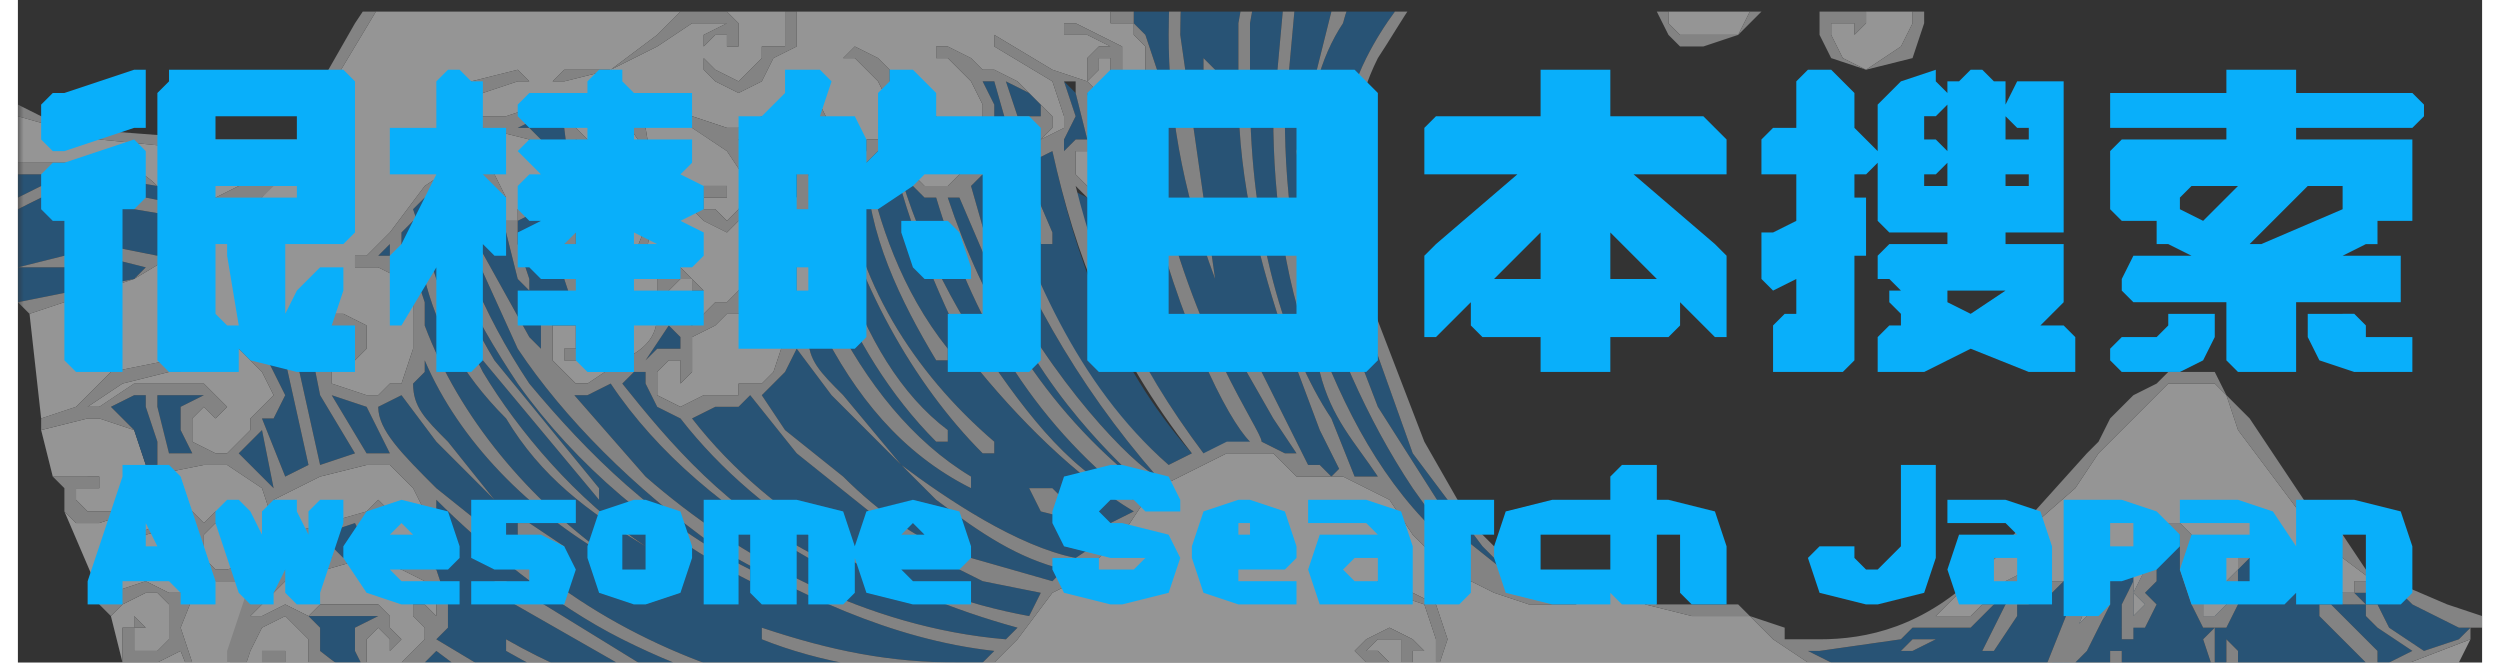
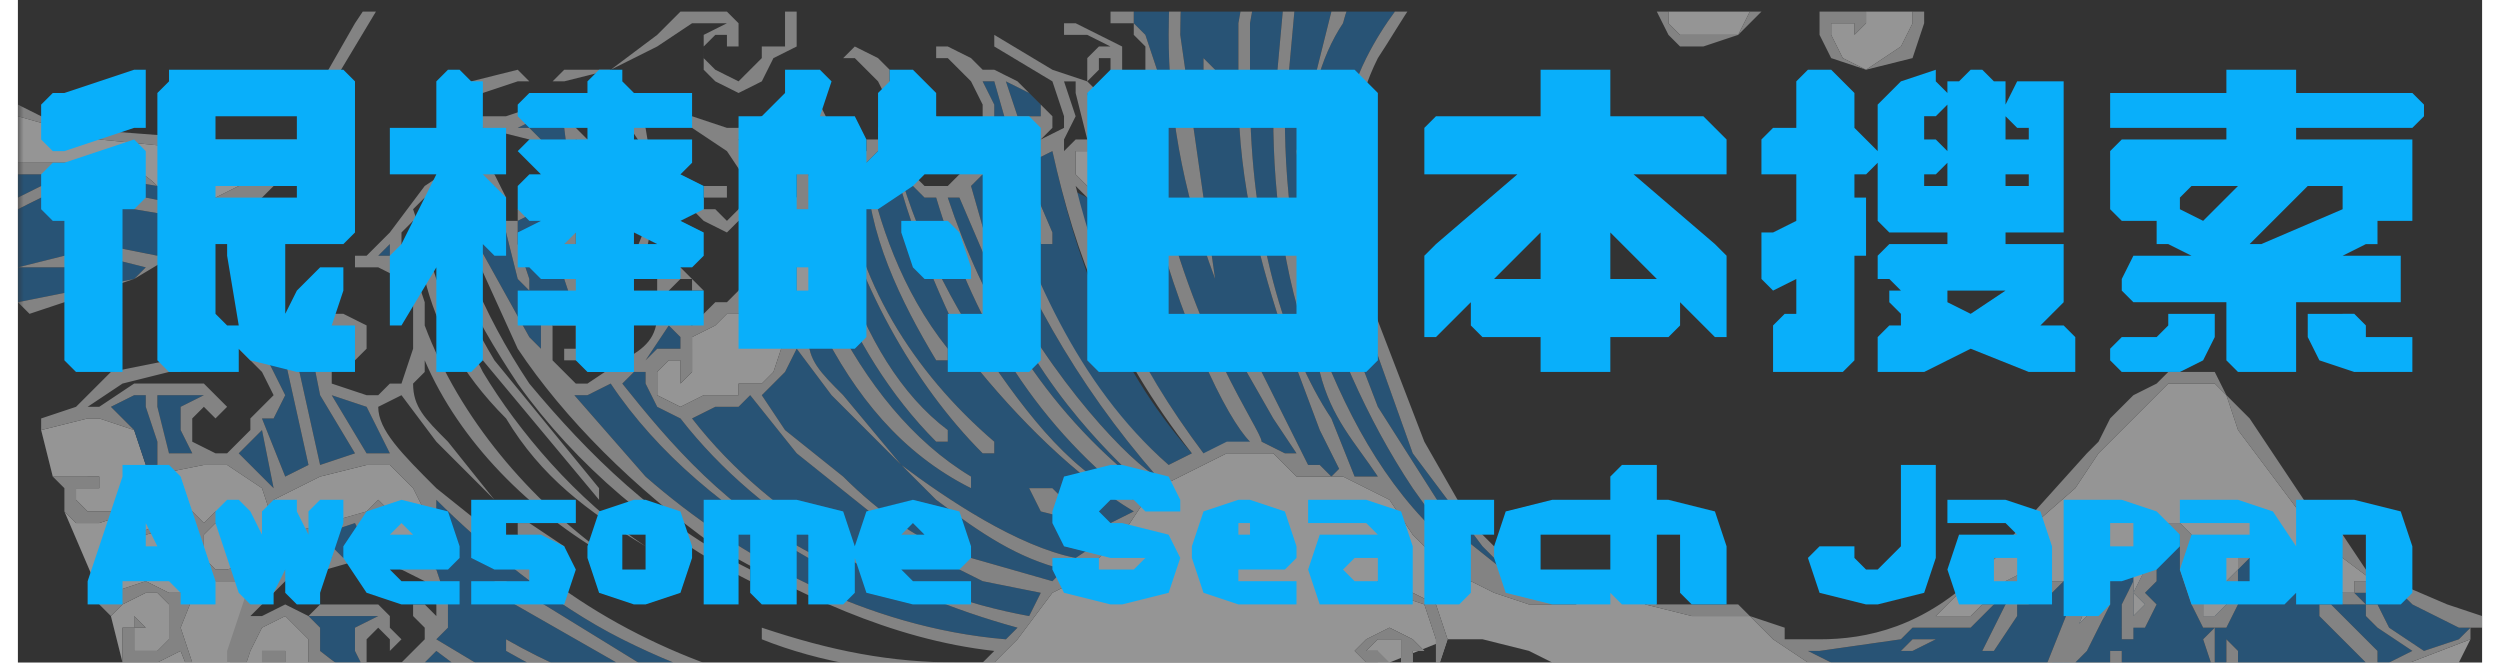
<svg xmlns="http://www.w3.org/2000/svg" width="283" viewBox="0 0 212 57" height="75" version="1">
  <rect x="0" y="0" width="212" height="57" fill="#333333" stroke="none" />
  <defs>
    <filter x="0%" y="0%" width="100%" height="100%" id="a">
      <feColorMatrix values="0 0 0 0 1 0 0 0 0 1 0 0 0 0 1 0 0 0 1 0" color-interpolation-filters="sRGB" />
    </filter>
    <clipPath id="b">
      <path d="M0 0h212v57H0zm0 0" />
    </clipPath>
    <mask id="c">
      <path fill-opacity=".48" d="M-21-6h255v68H-21z" filter="url(#a)" />
    </mask>
    <clipPath id="e">
      <path d="M173 45h39v12h-39zm0 0" />
    </clipPath>
    <clipPath id="f">
      <path d="M154 49h24v8h-24zm0 0" />
    </clipPath>
    <clipPath id="g">
      <path d="M175 49h5v8h-5zm0 0" />
    </clipPath>
    <clipPath id="h">
      <path d="M175 51h4v6h-4zm0 0" />
    </clipPath>
    <clipPath id="i">
      <path d="M165 32h39v25h-39zm0 0" />
    </clipPath>
    <clipPath id="j">
      <path d="M20 48h17v9H20zm0 0" />
    </clipPath>
    <clipPath id="k">
      <path d="M111 1h32v50h-32zm0 0" />
    </clipPath>
    <clipPath id="l">
      <path d="M25 43h46v14H25zm0 0" />
    </clipPath>
    <clipPath id="m">
-       <path d="M30 15h55v42H30zm0 0" />
-     </clipPath>
+       </clipPath>
    <clipPath id="n">
      <path d="M18 53h8v4h-8zm0 0" />
    </clipPath>
    <clipPath id="o">
      <path d="M14 48h6v9h-6zm0 0" />
    </clipPath>
    <clipPath id="p">
      <path d="M0 1h130v38H0zm0 0" />
    </clipPath>
    <clipPath id="q">
      <path d="M7 50h7v7H7zm0 0" />
    </clipPath>
    <clipPath id="r">
      <path d="M84 1h18v1H84zm0 0" />
    </clipPath>
    <clipPath id="s">
      <path d="M108 1h31v50h-31zm0 0" />
    </clipPath>
    <clipPath id="t">
      <path d="M138 1h36v5h-36zm0 0" />
    </clipPath>
    <clipPath id="u">
      <path d="M0 14h19v5H0zm0 0" />
    </clipPath>
    <clipPath id="v">
      <path d="M0 10h24v8H0zm0 0" />
    </clipPath>
    <clipPath id="w">
      <path d="M0 16h18v7H0zm0 0" />
    </clipPath>
    <clipPath id="x">
      <path d="M105 1h15v41h-15zm0 0" />
    </clipPath>
    <clipPath id="y">
      <path d="M96 1h25v40H96zm0 0" />
    </clipPath>
    <clipPath id="z">
      <path d="M181 55h30v2h-30zm0 0" />
    </clipPath>
    <clipPath id="A">
      <path d="M10 39h196v18H10zm0 0" />
    </clipPath>
    <clipPath id="B">
      <path d="M0 1h212v56H0zm0 0" />
    </clipPath>
    <clipPath id="d">
      <path d="M0 0h212v57H0z" />
    </clipPath>
  </defs>
  <g mask="url(#c)" clip-path="url(#b)">
    <g clip-path="url(#d)">
      <g clip-path="url(#e)">
        <path fill="#1c75bc" d="M203 56v1h-1l-4-4v-1h1l4 4zm-11 5l-2-3v-2-1l1 1v1l1 3v1zm-3-3l-1-3 1-1v4c1 0 0 0 0 0zm-8-2v2l-1 1v-1-2h1zm-1 4v2l-1-1v-1h1zm30-6l-4-2-1-1h-1v1l-2-1h-1l1 1h-2l-1-2h-2 1v1h-2l-1-1h-1v-1l-1-1h-1l-1 1v3l-1 2h-1-1l-1-2-1-3v-2-1h-1l-1 2v2l-1 1 1 1-1 2h-1v1h-1v-3l1-2v-1h-1-1l-1 1h1v2l-1 2-1 2-1 1v1h-1l-3 4h12c3-1 7 0 13-2l8-4-3-2-1-1v-1h1l1 2 3 2 3-1 1-1h-1" />
      </g>
      <g clip-path="url(#f)">
        <path fill="#1c75bc" d="M173 52h-1v1l-2 3h-1l1-2 1-2 1-1h1v1zm-5 7l-1 1-1 1-1-1h1l1-1h1zm-3-4l-2 1h-1l1-1h2c0-1 0 0 0 0zm-5 3h-2v-1h2v1zm18-8h-1-1l-1 1-1-1h-1l-1 1h-1l-1 1-2 2h-2-1-2l-1 1-7 1h-1l2 1 7 3 3 1 6 1 1-1 2-5 2-5h1v-1" />
      </g>
      <path fill="#1c75bc" d="M182 50v-1-1h-1-1v1h2l-1 5 1 1v-3-2M156 51" />
      <g clip-path="url(#g)">
        <path fill="#1c75bc" d="M179 50v2l-1 1-1 1-1 3v1l2-4 1-3v-1" />
      </g>
      <path fill="#1c75bc" d="M174 50l3-1h1v2l1-1-1-1h-1l-1 1h-1-1l-1-1-2 1v1l1-1h2" />
      <g clip-path="url(#h)">
        <path fill="#1c75bc" d="M178 52v-1l-1 2-2 4 1 1v-1l2-5" />
      </g>
      <path fill="#1c75bc" d="M201 51h-1l-1-1-1-1h-2l1 1h-1l-1-1h-1v-1l-1-1h-1-1v2l-1 1v2l-1 1h-1v-2l-1-2v-3l-1-1h-1-1v2l-1 1v1l-1 2 1 1-1 1v1h1v-3l1-4 1-2 2 3 1 5c1 1 2 1 2-1l1-3c1-1 1-2 2-1l2 2 2 1v-1-1l2 1 2 2v-1" />
      <g clip-path="url(#i)">
        <path fill="#fff" d="M176 58v-1l1-3 1-1 1-1v-2l1-1v-1h2v6-1l1-1-1-1 1-2v-1l1-1v-2h2l1 1v3l1 2v2h1l1-1v-2l1-1v-1-1h2l1 1v1h1l1 1h1l-1-1h2l1 1 1 1h1v-1h2l1 1-4-3-3-3-6-8-1-3-1-1h-3-1l-1 1-1 1-2 2-1 1-1 1-2 3-8 7-4 4h3l1-1h1l1-1v-1l2-1 1 1h2l1-1h1l1 1-1 1v1l-2 5v1" />
      </g>
      <path fill="#1c75bc" d="M78 12h1l-1-2V9v3M26 40l3-1-3-5-1-5v-1h-1v3l2 9M23 49l4-1-1-2c-2 0-3 1-4 3l-2 3 3-3M30 47l-1-2-3 1 2 2 2-1" />
      <g clip-path="url(#j)">
-         <path fill="#fff" d="M23 52l2 1 1-1h5l1 1v1l1 1-1 1v-1l-1-1-1 1v2l2 1 1-1 1-1 1-1v-1l-1-1v-1h1l1 1v-1l-1-2-2-1-3-1-7 2-3 3h1l2-1" />
-       </g>
+         </g>
      <g clip-path="url(#k)">
        <path fill="#1c75bc" d="M114 9l-1 4v1l-1-1 1-4 1-1v1zm25-23l-1-1h-4l-6 1-7 5c-3 4-6 7-7 11-2 3-3 7-3 11l1 9 5 13 7 11 5 4-3-3-6-8-5-14-1-4v-5c0-4 0-7 2-11 3-6 8-10 11-13l4-2 4-1 4 1 1-1 2 1c-2-2-5-3-7-3l-9 3c-2 2-7 6-9 11h-1V0c3-5 7-8 10-10 2-2 6-3 9-3 2 0 5 0 7 2v-2l-3-1" />
      </g>
      <path fill="#1c75bc" d="M26 29l1-1h1-2v1M32 39l-2-4-3-1 3 5h2M82 31c-3-6-6-13-7-19l-1 1-1 1c1 5 3 11 7 16v1h-1c-3-5-6-11-6-17h-1l-1 1c1 9 6 17 13 23v1h-1c-6-6-11-15-13-24h-1-1l3 8c2 6 5 11 9 14v1h-1c-4-4-7-9-9-14v3c3 6 7 11 12 14v1c-6-3-10-8-13-14v1h-1c0 2 1 3 3 5l5 6c4 3 10 7 15 8l3-2h-1l-1-1-4-1-1-2h2l1 1 3 2h1l2-1c-5-3-10-8-14-13M77 47l-10-8-4-5-1 1h-2l-2 1c7 9 18 15 29 17l1-2-5-1-6-3" />
      <path fill="#1c75bc" d="M70 34l-3-4-1 2-1 1-1 1 2 3 5 4c3 3 7 6 11 7l7 2 1-1c-4-1-7-3-11-6l-9-9M79 17h-1l-1-1-1-2v-1l1-1-1-4v2l-1 1c1 6 4 13 8 19s8 11 13 13c-9-7-14-16-17-26M57 36l-2-1-1-2v-1h-1l-1 1c4 5 9 11 17 15h-1c-7-4-13-9-17-15l-2 1h-2v-1l7 8c8 7 19 13 31 14l1-1c-11-3-22-9-29-18" />
      <g clip-path="url(#l)">
        <path fill="#1c75bc" d="M36 43v1l-1 2-1 1v1l2 1 1 3v2l-1 1 5 3-1 1-4-3-1 1-2 1-1 1-2-1-1-2v-2l2-1h-6l1 1v2c5 4 10 6 16 8 5 2 12 3 17 3h1l4-2-9-1v-1l9 1h1l1-1c-9 0-17-3-24-7v-1c7 4 16 7 24 7h2l-13-3-14-8v-1h1l13 8 14 3h1l1-1c-7 0-13-2-19-5s-12-8-16-12" />
      </g>
      <g clip-path="url(#m)">
        <path fill="#1c75bc" d="M47 48h-1l-3-2v-1h1l3 2v1zm-4-18l-5-11v-2-1-1h-1c0 5 3 12 7 18 5 6 11 12 19 16v1c-8-4-15-10-20-17-4-6-7-12-7-17 0 5 2 10 5 15l9 11v1L40 31c-2-4-5-9-5-14l-1 1 2 6 4 8c3 5 8 11 14 15 1 0 1 0 0 0-5-3-9-6-12-11-4-4-6-8-7-12l-1-5-1 1v3h1l1 3v2c3 8 9 15 16 20 0 1 0 1 0 0-7-4-13-10-16-17v1l-1 1c0 2 1 3 3 5l4 5-5-5-3-4-2 1c0 2 2 4 5 7l10 8c8 6 19 10 28 10h1l6-2c-6 0-12-1-17-3 0 0-1 0 0 0v-1c6 2 11 3 17 3h2l1-1c-9-1-17-5-24-9-7-5-13-11-17-17" />
      </g>
      <path fill="#1c75bc" d="M84 24l-3-7h-1c3 9 8 18 17 25-2-2-9-8-13-18M87 14l-1-1 3 7v1h-1L84 7h-1l1 2v5c2 9 7 19 15 26l2-1c-7-8-10-17-12-26l-2 1" />
      <path fill="#1c75bc" d="M86 10h2V9l-1-1-2-1 1 3M82 16l2 7c5 10 12 17 14 18-7-8-12-17-15-26l-1 1M21 37l-1 1-1 1 3 3-1-5M25 40l-2-9v-3l-2 2 1 2 1 2-1 2h-1l2 5 2-1" />
      <g clip-path="url(#n)">
        <path fill="#fff" d="M23 63l-1-2v-1-1l-1-1v-1-1h2v1h-1v1h2l1-1v-1-1l-1-1-1-1-2 1-1 2-1 3v2l1 2 3 3 3 2-1-1-2-4" />
      </g>
      <path fill="#1c75bc" d="M67 11h2v-1h-1-1v1" />
      <g clip-path="url(#o)">
        <path fill="#fff" d="M18 61v-2-1l2-8h-2-1l-1-1-2 5 2 6 3 4v-1l-1-2" />
      </g>
      <path fill="#fff" d="M30 44l1-1 1 1v1h-1v-1l-1 1v1l1 1h3l1-1v-2l-1-2-2-2h-2l-4 1-4 2 1 2v1l7-2" />
      <g clip-path="url(#p)">
-         <path fill="#fff" d="M111-37h1l2 2v1h-1l-2-2v-1zM8 32l5-1h1v1h-1l-4 1-3 2h1l3-2h6l1 1 1 1-1 1-1-1-1 1v2l2 1h1l2-2v-1l1-1 1-1-1-2-2-2h-4v-1h2l3 1 2-3h6l2 1v2l-1 1v-1-1h-1-1v4l3 1h1l1-1h1l1-3v-1-1-2l-1-2-2-1h-2v-1h-1 2l2-2 3-4 3-2 3 1 1 2-1 1v-1-1h-2v3h4v-1l1-1 1-1v-1-2l-1-1-4-1h-2-1l1-2 1-2 4-1 1 1h-1l-3 1-1 1-1 1h4l3-1 2 1 2 2c2 1 3 3 3 5l-1 3v2h-1v-1-1h-1-1v1l1 1v1h3l1-1 2-5-1-4-2-3-1-1h-1l1-1h1v1l2 2 1 6-1 5-2 1 1 2-1 4-2 2h-3v-1h1v-1-1h-1-1v3l2 2h1l3-2c2-1 3-2 3-4v-1-2l1-1h1l1 1 1 1h-1v-1h-1l-1 1v2l2 1 1-1 1-1h1l1-1 1-2v-2-2h-1l-1 1-2-1-1-1 1-1v-1h2v1h-1-1v1h1l1 1 1-1 1-2-2-3-3-2-1-1h1l3 1h1l2-1 4-1h1l1 2v1h-1l-1-1v3h3v-1h2v-1h1v-1l1-1V9l-1-2-1-1-1-1h-1l1-1 2 1 1 1v1h2l1 1 2 4v1l-1 1v-1h-1l-1 1v1l1 1h2l1-1 2-1v-3-2l-1-2-2-2h-1V4h1l2 1 1 1h1l2 1 2 2 1 1v1l-1 1h-1v-1-1 1h-1v1l1 1 1-1 2-1v-1l-1-3-5-3V3l5 3 3 1V5l1-1h1l-2-1h-1-1V2h1l2 1 2 1v3h-1V6 5h-1v1l-1 1 1 1 2 1 1-1 1-1V6 4l-1-1V2h-1-1V1 0l-3-2-3-1-3 1h-1v-1h3l1-2h4v1h-1v1h1v1l2-1v-2-1l-2-1-2-1-4 1c-2 2-4 2-6 2l-4-1c-2-2-3-3-3-5l1-3 2-1 2-1h2l1 2v1h-1-1v1l1 1h2l1-1 1-1h1l1-1v-2-1l-1-1h-1-1l-1-1v-1-1h-2l-1 1v1h-1v-1-1l1-1h4l2 1v1h-1v-1h-1v2h3v-1-1-2l-2-1-2-1c-3 0-6 2-9 6l-4 1-2 3 2 1 2 1v5l-1 1h-1l2 2v5l-2 1h-1l-1-1v4l-2 1-1 2-2 1-2-1-1-1V5 4 3l2-1h-3l-3 2-4 2-4 1h-1l1-1h4l4-3 2-2h4l1 1v2h-1V3h-1l-1 1v1l1 1 2 1 1-1 1-1V4h2V2 1l-2-2-3-1h-1l3-3 2-1 2 1 2 1v2h-1v-1h-1v2l1 1h1l1-1v-2-1l-1-2-4-1c-2 0-4 0-7 2l2-2c0-2 1-3 3-4l4-1h1l1 1v2l-1-1h-1v2h2l1-1v-1-2l-2-2h-2c-2 0-5 1-8 4 0 1 0 1 0 0-1 0-1 0 0 0 2-4 5-5 8-5l3-4 1-3 3-3c2-2 5-3 9-4v1l-7 2-4 5-1 1h3c2-4 6-6 9-6h6l2 1v1c1 0 0 0 0 0 0 1 0 0 0 0h-1-1v2h3l1-1h1l1-1v-1-1l-2-2-2-1h-1v-1h2l1-1h4l1 1h1v1h-1-1-1v1h1v1h2l1-1v-2-1l-2-2-2-1-3 1h-1l4-1h3l1 1 3 1v-1-1h1v-1h-4c-1 0 0 0 0 0l2-1h2l1 1 1 1-1 1v-1h-1v3h2l1-3-1-2-4-2-2 1h-1v-1l6-1 5 1v1l-5-1 2 1 1 2 6 3 2 5 1 1v1h-1v-1h-1-1v3l2 1 1-1h1v-1h1v-3l-1-3v-1h1l2 3 1 4v3h-1-1v1h-1l1 1h2l3-1v-3l-1-1-1-1v-1l1-1h1v-2-1h1v4h-1-1v1l1 1h1l1-1 1-2v-1l-2-5-1 2-2 1h-1l-1-1-1-1v-1l1-1h2l-1-1-1-2h1l1 1 1 2v1h-1-1l-1 1v1h3l1-2v-1l-2-5-7-2v-1h3l-1-1 1-1 1-1-1-1h-3l-3 1-1-1 4-1h3l1 1 1 2-1 1v-1h-1v1l2 1 1-1 1-1v-1l-2-3-4-1h-1l-1-1 4-1 3 1 3 1v1l1 1v1l-1-1-1 1v1l1 2h1l3-1 1-2v-1-2l-1-1-3-2-3-2-6-1-6 2-1 1-1 1-1-1h1l1-1v-1h-1l-4-1h-1l-7 2-4 2-2 1-4 3v-1h-1-4l-6 5-7 7-2 1-2 1-5 3c-2 0-3 2-5 3l-8 10-4 7v1h-1s0 1 0 0l-1 1h-1l-1 2-1 1-2 1-3 4-6 10-5 8-1 1-10 6-9 3 1 9 3-1 3-3" />
-       </g>
+         </g>
      <path fill="#fff" d="M4 43v-1 1M10 46l5-2 1 1 1-1 1 1h1v1l-1 1v-1l-1-1-1 1v2l1 1h1l3-1 1-1v-2l-1-3-3-2h-2l-5 1v2l-1 1-3 1H5l-1-1 3 7v-2l3-3" />
-       <path fill="#1c75bc" d="M90 13l1-1h1l-1-4-1-1 1 3-1 2v1" />
      <g clip-path="url(#q)">
        <path fill="#fff" d="M9 55v-1h1v-1l1 1h-1v2h2l1-1v-1-2l-1-1h-1l-2 1-1 1 1 4v-2" />
      </g>
      <path fill="#1c75bc" d="M93 12l1 1v0l-1-3V9h-1V8l1 4" />
      <path fill="#fff" d="M6 41h1v1H6 5v1l1 1h3l1-1v-1-1l1-1-1-3-3-1H6l-4 1 1 4h3" />
      <g clip-path="url(#r)">
        <path fill="#1c75bc" d="M101-21l-1-1v-1l-3 5-2 7-1 1v-1l2-8 6-8-1-1-4 4-3 7h-1l4-8 1-1h-2l-1-1v-1l-1 1 1 1v2l-1 1-1 1-1 1h-1l-1 6h-1v-1l1-5h-2v-1l-1 2v1l-1 1h1v4l-1 2h-1l-1 5h1l2-1 1-4h1l-1 3h3v-2h1v2l1 1 2 1v2l-1 3h-1l1 1 1 2V0c0-8 2-15 6-21" />
      </g>
      <path fill="#1c75bc" d="M51 29v-1l-2-4-1-1-1-2v-1l1-1-1-8-2-1-2 1h1l2 2v5l4 12 1-1M52 25v-1h-1l1 3v-2" />
      <path fill="#fff" d="M95 13v1l-2 1v-1-1h-2v2l1 1 2 1 2-1 1-2v-2-3l-2 1h-1 1v3M15 47v-2l-4 1-3 3v2l3-1 2 1h1l1-3v-1" />
      <g clip-path="url(#s)">
        <path fill="#1c75bc" d="M113-4l3-5h1l-3 6h-1v-1zm7 46c-4-6-7-13-9-20l-1-9 3-12 7-10c2-3 5-4 7-5 3-2 5-2 7-2h3l-1-1v-1h-2c-4 0-9 1-13 5h-1v-1c5-4 10-5 14-5h3l1-1 1 1v-2h-4-1l-2 1h-1l-1-1-8 5v-1c2-2 4-4 7-4v-1-1h1-1l-4 2-1 1-2 2h-2c-4 4-9 10-10 17l-1 11c0 7 1 15 4 22s7 13 13 17l1 1-2-1-5-7" />
      </g>
      <g clip-path="url(#t)">
        <path fill="#fff" d="M159-18l-1 1v1l-1 3-1 2h-1-1l-2 1-2-1-1-2 1-1 1-1h1l-1-5v-1 1l-1 2h-4v-2-1l1-1h1l-1-4-1 2-1 1v3l-1 2-1 2v3l-1 4h-1l-1-1-1 1-1 1 1 1 1 1 1 1h2l2-1v-1 1l1-1 1-2v-1h1v6l-2 3-1 2h-1V0h-1l-1 1v1l1 1h5l1-2 1-1 1-1 1-1v-4l1-1 1 2 1 2v1h-2v2h3l1-3-1-1v-1h1l1 1 1 1v5l-1 1V2h-2v1l1 2 2 1 3-2 1-2V0h1v-1-2l-3-6v-1h1l3 2 2 3 1 2v1h-1l-1 1 1 1h1l1-1 1-2-2-5-3-2h-1v-1h7l1 1v1h-1v2h2l1-2-1-2-1-1-3-1-3-1-3-1-2-2-1-2-1 1" />
      </g>
      <path fill="#1c75bc" d="M12 39v-1l-1-3v-1h-1l-2 1 2 2 1 3h1v-1" />
      <g clip-path="url(#u)">
        <path fill="#1c75bc" d="M6 16l5 1 5 1h3-2l-5-2-6-1H0v2l2-1h4" />
      </g>
      <path fill="#1c75bc" d="M11 23l-4-1-2 1H0v3l10-2 1-1" />
      <g clip-path="url(#v)">
        <path fill="#fff" d="M3 14h3c2 0 4 0 6 2l5 1 4-2 2-2h-6L7 12l-7-2v4h3" />
      </g>
      <g clip-path="url(#w)">
        <path fill="#1c75bc" d="M7 21l5 1 5-3h-1l-6-1-4-1H2l-2 1v5l4-1 3-1" />
      </g>
      <g clip-path="url(#x)">
        <path fill="#1c75bc" d="M108 10l1-11c2-7 6-13 10-17h-1v-2c-3 2-5 4-6 7-3 4-5 9-6 15v6c0 12 3 22 7 28l2 5h2c-2-3-4-5-5-9-3-7-4-15-4-22" />
      </g>
      <path fill="#1c75bc" d="M98 27l2 4v1l-1-1-2-4h1zm-2-10l-1 1 2 6v1l-1-1-2-6h-1l-1-1-2-1c3 8 6 15 12 23h2l2-1c-2-2-6-10-9-22l-1 1" />
      <g clip-path="url(#y)">
        <path fill="#1c75bc" d="M104-6l-1 6-1 1V0l1-6 1-1v1zm-1 16l-1-1V6 5l1 1v4zm6 19c-2-6-4-13-4-21V2c1-6 3-11 6-16l9-9v-1-2h-1v1l-1 2-1 1-2 1h-1c-3 2-5 5-7 9h-1l7-10-1-1v-1-1c-3 2-5 4-7 8-3 5-5 11-5 20l3 21c0 1 0 0 0 0-3-8-4-15-4-21 0-9 2-16 5-21s7-8 10-10l-1-2-3 2h-1v3l-2 1-1 1-1 2-3 1c-4 5-6 12-6 20v2l1 1 1 3v9c3 14 9 22 9 23l2 1h1l-2-3-4-7v-1h1l3 6 3 6h1l1 1 1-1v1l-2-4-3-8" />
      </g>
      <path fill="#1c75bc" d="M45 30v-2-2 1l1 1 1-1h1l-3-9-2 1v2l1 3v1l-1-1-1-4h-3l5 9 1 1M49 19h1l1-2-1-4-2-1 1 7M54 31l1-1h2v-1l-1-1-2 3M31 22h1v-1l-1 1M66 16l1 1v-4l-1-3-1 1h-1l1 4 1 1" />
      <g clip-path="url(#z)">
        <path fill="#fff" d="M198 60c-6 3-10 2-13 3h-4 1l9 1h7l2-1 2-1 3 1h2l4-8-13 5" />
      </g>
      <path fill="#fff" d="M58 30v2l-1 1v-1-1h-1l-1 1v2l2 1 2-1h3v-1h2l1-1 1-3h-1l-1-2 1-1 1-1v-1l-1-2v-1h1l1 1v3l-1 1-1 1 1 1h2l1-1v-3l-1-4-3-4-2-1 1 1-1 1 1 4v2l-1 2-1 2h-1l-1 1-2 1v1" />
      <path fill="#1c75bc" d="M14 37v-2l2-1h-4v1l1 4h2l-1-2" />
      <g clip-path="url(#A)">
-         <path fill="#fff" d="M103 66l1 2v1l-1 2-1 1-1-1v1l-2 1h-1l-1-1-1-2v-1l1-1h-3l2 4-1 2-1 3h-2-1l-1-1v-1l1-1h1v-1l-1-1-2-1h-1l-4 1h-6l-1-1h7l4-1h1l2 1 1 1 1 2v1h-2v1l1 1 1-1 2-2v-2l-2-3-2-2h-1 1l2 1 3-1h1l1 1h1l1 1-1 1c0 1 0 1 0 0h-1l1-1h-2v2l1 1h1l1-1h1v-1-1h1v2l1-1v-1-1l-1-1-1-2-5-2h-1l1-1 4 2 3 2zm91-1h-3l-10-1-8-1-7-1h-3l-3-2-6-3-3-2-2-2h-3-2l-4-1-1-1h-2l-3 1h-3-1l-3-1-2-1h-1l-4-4-2-3-2-1-2-1h-4l-2-2h-4l-6 3v1h-1l-2 3-4 4-2 1-3 4-3 3-1 1-7 2-6 1-4 3-4 3h-6-1l-3 1-2 1h-1l-3 1-2-1h-1l-4-2h-1l-4 1h-2-1-4l-5-2-5-6-2-5-2 1h-1-1l2 4-1-1 11 19h1l4-1 3 1c2 0 3 1 3 2l1 3v2l-2 1h-3l-1-1v-1l1-2h1v-1h-5l5 6 3 1 3 3 1 2 2 3 1-2v-1l-1-3-1-2-2-2h3l2-1 3-1 4-2 1 1 2 1v1l-1 1v-1h-1-1v2l1 1h2l1-1v-1h2v-1-1l-1-3-3-1 3 1 2 2v-1l-1-3-5-1h-3v-1h6l1-2 3-1 1 1h1l1 1v1h-1v-1h-1v2l2 1v-1l2-1v-1-2l-1-1-4-2-1 1-1-1h2l4 1 2 2v2l-1 2-1 1-1 1-2-1-1-2v-1-1l-2 1-1 1 1 2 2 3v1l1 1 1 3h-1v1l1 1 1-1v-1-3l-1-1v-1h1v2l1 3v4l-2 3h-2-1v-1h1v-1l-1-1h-1l-1 1-1 2v1l2 2h2v1h-1 1l2 1 3-1 2-2-1-2 1-2 2-1v-1l-1-5h1l1 5v2l1 1h-1-1v-1l-1 1-1 1 1 1 1 1 3-1 1-2v-3l-1-4-2-4-2-1 1-1 2 2 1 2h1l2 3 1 5-1 4h-1l-1-1v1l-1 1v1l1 1h2l2-1 1-2 1-1h1l1-4-1-1h-1v-2-1l1-1-1-3-1-2c-1 0-1 0 0 0l2 1 1 4v1h-1v3h1l2-1v-2-1-3l-2-3-1-2h-1v-1h2v1l2 3 1 5 4 1 4 3c2 2 3 5 3 8l-1 4-1-1v-1h-3l-1 1v2l1 2 2 1h3c0-1 0-1 0 0h3l1-1 1-3-1-1v-1l1-1 1 1h-1v1h2v-1l1-4v-2l-1 1-2 1-1-1h-1v-1-1l1-1h1v-1-2l-2-1 1-1 2 2v4h-1-1v1l1 1h1l1-1 1-1v-1-1l-1-3-2-2v-1l2 2 2 1 2 2 3 4 1 4-1 2v1h-1v-1h-1l-1 1v2h3l2-2 2-5-1-3-1-1-1-2h-1v-1h1v1h1l1 2 1 1 2 8-1 6v1h-1v-1h-1-1v3l1 1h1l2-1 2-2 2-7v-2h1v4l1-1 1-4v-5l-3-3-2-2v-1h3l5 1 4 4 1 4v0h-1v2h3v-1l1-2-2-4-2-2-3-2v-1l4 2 2 2 2 3 3 2h3l5 3 1 2h1v3l-3 3v-1h-1v1l1 1 3-1 1-1 1-1v-1l1 1-1 1h1v-1l1-1v-1h-1v-1h1l1 1h1l4 1c4 0 7 0 9 2l2 2 3-2c-3-3-7-4-11-4h-1l-6-1-4-3-3-3-4-2-5-3-5-7-2-8 1-4 2-3 2-1h-1l-4-1c-2 0-5 1-7 3l-4 2 2 1 4 3 1 2v1l-1 2-2 1v1l-3 1h-1l-2-2v-1-2l1-1h-4l1 1v4l-1 3-2 1-1-1-1-1 1-2h1l-1-2-2-1h-1l1 1v4l-1 1-2 1-1-1h-1v-1-1l1-1v-1l-1-1-4-1-1-1h1l4 1 2 2v2h-1l-1 1h1v1h1l1-1 1-1v-1l-1-3-1-1v-1l5 2 1 2 1 1-1 1h-1v1l1 1 1-1 1-2v-1l-1-3-2-2h-2v-1l3 1 1 1 3-1h2l1 1 1 1 1 1-1 1v-1l-1-1h-1v3l1 1h1l2-1 1-1v-1-1 1h1l-1 1h2v-2-1l-1-2-2-2-6-2h-2v-1h2c2 0 4 0 6-2l8-3 4 1 2 2 1 2v1h-1v-1h-1l-1 1v1h1l1 1 2-1 1-1 1-1 1-1-1-1v-1-1-1l-2-1v1h-3v-2l-1-1h-4l-2 1v-1l2-1h4l2 1v1h-1l1 1h1l1-1v-1l-2-1-4-1h-2l-5 2-2 1-2 1h-1l-2-1-1-1 1-1 1-1h-1v-1l-3-1-1 1v2l-2 1h-1-1l-1-1v-1h-1-1v-1h2l1 1v1h3v-1-1l-1-1h6l1 1 1 2h-1-1v1l1 1h2l1-2v-1-2l-2-1-1-1 1-1 2-1 2 1 1 1h-1v1l1 1 1-1v-2l-1-3-3-1h-2l1-1h1l4 2 1 3-1 3h-3v-1-1-1h-2l-1 1h1l1 1 1 3v2h-1l2-1 5-2h3l4 1 2 1 1 2 1 1 1 2h3l1 1h1l2 2 3 3 3 4 3 2h1l6 2 6 1 4 2 2 3 1 1v1h-1v1h1l1-1-1-3-2-2 1-1 2 3 1 1 1 1 1 2 6 3 1 1 1-1-4-2-5-5-8-5-6-1-5-1-5-3-2-2-1-4v-2l1-1 3-1 1 1h3v1l3 1 3 3 2 2 3 2 1 1 1 1v-1l-2-3-1-1v-1-1l1-1h3v1l2 1v1l1 1 3 1 1 1v1l2 3 1 2 2 1 1 1h2l1 1h1l4 1-1-1-5-2-3-4v-2-2l2-1h3l1 1 2 1 5 4h1l9-13h-6l-6-1" />
+         <path fill="#fff" d="M103 66l1 2v1l-1 2-1 1-1-1v1l-2 1h-1l-1-1-1-2v-1l1-1h-3l2 4-1 2-1 3h-2-1l-1-1v-1l1-1h1v-1l-1-1-2-1h-1l-4 1h-6l-1-1h7l4-1h1l2 1 1 1 1 2v1h-2v1l1 1 1-1 2-2v-2l-2-3-2-2h-1 1l2 1 3-1h1l1 1h1l1 1-1 1c0 1 0 1 0 0h-1l1-1h-2v2l1 1h1l1-1h1v-1-1h1v2l1-1v-1-1l-1-1-1-2-5-2h-1l1-1 4 2 3 2zm91-1h-3l-10-1-8-1-7-1h-3l-3-2-6-3-3-2-2-2h-3-2l-4-1-1-1h-2l-3 1h-3-1l-3-1-2-1h-1l-4-4-2-3-2-1-2-1h-4l-2-2h-4l-6 3v1h-1l-2 3-4 4-2 1-3 4-3 3-1 1-7 2-6 1-4 3-4 3h-6-1l-3 1-2 1h-1l-3 1-2-1h-1l-4-2h-1l-4 1h-2-1-4l-5-2-5-6-2-5-2 1h-1-1l2 4-1-1 11 19h1l4-1 3 1c2 0 3 1 3 2l1 3v2l-2 1h-3l-1-1v-1l1-2h1v-1h-5l5 6 3 1 3 3 1 2 2 3 1-2v-1l-1-3-1-2-2-2h3l2-1 3-1 4-2 1 1 2 1v1l-1 1v-1h-1-1v2l1 1h2l1-1v-1h2v-1-1l-1-3-3-1 3 1 2 2v-1l-1-3-5-1h-3v-1h6l1-2 3-1 1 1h1l1 1v1h-1v-1h-1v2l2 1v-1l2-1v-1-2l-1-1-4-2-1 1-1-1h2l4 1 2 2v2l-1 2-1 1-1 1-2-1-1-2v-1-1l-2 1-1 1 1 2 2 3v1l1 1 1 3h-1v1l1 1 1-1v-1-3l-1-1v-1h1v2l1 3v4l-2 3h-2-1v-1h1v-1l-1-1h-1l-1 1-1 2v1l2 2h2v1h-1 1l2 1 3-1 2-2-1-2 1-2 2-1v-1l-1-5h1l1 5v2l1 1h-1-1v-1l-1 1-1 1 1 1 1 1 3-1 1-2v-3l-1-4-2-4-2-1 1-1 2 2 1 2h1l2 3 1 5-1 4h-1l-1-1v1l-1 1v1l1 1h2l2-1 1-2 1-1h1l1-4-1-1h-1v-2-1l1-1-1-3-1-2c-1 0-1 0 0 0l2 1 1 4v1h-1v3h1l2-1v-2-1-3l-2-3-1-2h-1v-1h2v1l2 3 1 5 4 1 4 3c2 2 3 5 3 8l-1 4-1-1v-1h-3l-1 1v2l1 2 2 1h3c0-1 0-1 0 0h3l1-1 1-3-1-1v-1l1-1 1 1h-1v1h2v-1l1-4v-2l-1 1-2 1-1-1h-1v-1-1l1-1h1v-1-2l-2-1 1-1 2 2v4h-1-1v1l1 1h1l1-1 1-1v-1-1l-1-3-2-2v-1l2 2 2 1 2 2 3 4 1 4-1 2v1h-1v-1h-1l-1 1v2h3l2-2 2-5-1-3-1-1-1-2h-1v-1h1v1h1l1 2 1 1 2 8-1 6v1h-1v-1h-1-1v3l1 1h1l2-1 2-2 2-7v-2h1v4l1-1 1-4v-5l-3-3-2-2v-1h3l5 1 4 4 1 4v0h-1v2h3v-1l1-2-2-4-2-2-3-2v-1l4 2 2 2 2 3 3 2h3l5 3 1 2h1v3l-3 3v-1h-1v1l1 1 3-1 1-1 1-1v-1l1 1-1 1h1v-1l1-1v-1h-1v-1h1l1 1h1l4 1c4 0 7 0 9 2l2 2 3-2c-3-3-7-4-11-4h-1l-6-1-4-3-3-3-4-2-5-3-5-7-2-8 1-4 2-3 2-1h-1l-4-1c-2 0-5 1-7 3l-4 2 2 1 4 3 1 2v1l-1 2-2 1v1l-3 1h-1l-2-2v-1-2l1-1h-4l1 1v4l-1 3-2 1-1-1-1-1 1-2h1l-1-2-2-1h-1l1 1v4l-1 1-2 1-1-1h-1v-1-1l1-1v-1l-1-1-4-1-1-1h1l4 1 2 2v2h-1l-1 1h1v1h1l1-1 1-1v-1l-1-3-1-1v-1l5 2 1 2 1 1-1 1h-1v1l1 1 1-1 1-2v-1l-1-3-2-2h-2v-1l3 1 1 1 3-1h2l1 1 1 1 1 1-1 1v-1l-1-1h-1v3l1 1h1l2-1 1-1v-1-1 1h1l-1 1h2v-2-1l-1-2-2-2-6-2h-2v-1h2c2 0 4 0 6-2l8-3 4 1 2 2 1 2v1h-1v-1h-1l-1 1v1h1l1 1 2-1 1-1 1-1 1-1-1-1v-1-1-1l-2-1v1h-3v-2l-1-1h-4l-2 1v-1l2-1h4l2 1v1h-1l1 1h1l1-1v-1l-2-1-4-1h-2l-5 2-2 1-2 1h-1l-2-1-1-1 1-1 1-1h-1v-1l-3-1-1 1v2l-2 1h-1-1l-1-1v-1h-1-1v-1h2l1 1v1h3v-1-1l-1-1h6l1 1 1 2h-1-1v1l1 1h2l1-2v-1-2l-2-1-1-1 1-1 2-1 2 1 1 1h-1v1l1 1 1-1v-2l-1-3-3-1h-2l1-1h1l4 2 1 3-1 3h-3v-1-1-1h-2l-1 1h1v2h-1l2-1 5-2h3l4 1 2 1 1 2 1 1 1 2h3l1 1h1l2 2 3 3 3 4 3 2h1l6 2 6 1 4 2 2 3 1 1v1h-1v1h1l1-1-1-3-2-2 1-1 2 3 1 1 1 1 1 2 6 3 1 1 1-1-4-2-5-5-8-5-6-1-5-1-5-3-2-2-1-4v-2l1-1 3-1 1 1h3v1l3 1 3 3 2 2 3 2 1 1 1 1v-1l-2-3-1-1v-1-1l1-1h3v1l2 1v1l1 1 3 1 1 1v1l2 3 1 2 2 1 1 1h2l1 1h1l4 1-1-1-5-2-3-4v-2-2l2-1h3l1 1 2 1 5 4h1l9-13h-6l-6-1" />
      </g>
      <path fill="#1c75bc" d="M63 12h-1l1 2 1 1-1-3" />
      <g clip-path="url(#B)">
        <path fill="#d9d9d9" d="M165 55h-2l-1 1h1l2-1s0-1 0 0zm-6 2h-1v1h2v-1h-1zm14-6h-1l-1 1-1 2-1 2h1l2-3v-1h1v-1zm-7 10l1-1 1-1h-1l-1 1h-1l1 1zm11-7l-1 3v1h1v-1l1-1 1-2 1-2v-2h-1v2l-1 1-1 1zm13 4l2 3v-1l-1-3v-1l-1-1v3zm-1-3v-1l-1 1 1 3s1 0 0 0v-2-1zm13 2h1v-1l-4-4h-1v1l4 4zm-1-6h-1l-1-1-1-1h-2l1 1h-1l-1-1h-1v-1l-1-1h-1-1v2l-1 1v2l-1 1h-1v-2l-1-2v-3l-1-1h-1-1v2l-1 1v1l-1 2 1 1-1 1v1h1l1-2-1-1 1-1v-2l1-2h1v3l1 3 1 2h2l1-2v-2-1l1-1h1l1 1v1h1l1 1h2v-1h-1 2l1 2h2l-1-1zm-20 7v-2h-1v3l1-1zm-1 4v-1-1h-1v1l1 1zm-2-11l1-1-1-1h-1l-1 1h-1-1l-1-1-2 1v1h1l1-1h1l1 1 1-1h2v1zm4 4v-3-2-1-1h-1-1v1h2v1l-1 2v3h1zm-53-5l-5-4-7-11-5-13-1-9c0-4 1-8 3-11 1-4 4-7 7-11l7-5 6-1h4l1 1 3 1v2c-2-2-5-2-7-2-3 0-7 1-9 3-3 2-7 5-10 10v1h1c2-5 7-9 9-11l9-3c2 0 5 1 7 3l-2-1-1 1-4-1-4 1-4 2c-3 3-8 7-11 13-2 4-2 7-2 11v5l1 4 5 14 6 8 3 3zm-3-1c-6-4-10-10-13-17s-4-15-4-22l1-11c1-7 6-13 10-17h2l2-2 1-1 4-2h1-1v2c-3 0-5 2-7 4v1l8-5 1 1h1l2-1h5v2l-1-1-1 1h-3c-4 0-9 1-14 5v1h1c4-4 9-5 13-5h2v1l1 1h-3c-2 0-4 0-7 2-2 1-5 2-7 5l-7 10-3 12 1 9c2 7 5 14 9 20l5 7 2 1-1-1zm-10-8h-1l-2-5c-4-6-7-16-7-28V2c1-6 3-11 6-15 1-3 3-5 6-7v2h1c-4 4-8 10-10 17l-1 11c0 7 1 15 4 22 1 4 3 6 5 9h-1zm-2-1l-1 1-1-1h-1l-3-6-3-6h-1v1l4 7 2 3h-1l-2-1c0-1-6-9-9-23v-3-4-1-1l-1-3-1-1V0c0-8 2-15 6-20l3-1 1-2 1-1 2-1v-1-1-1h1l3-2 1 2c-3 2-7 5-10 10S99-6 99 3c0 6 1 13 4 21 0 0 0 1 0 0l-3-21c0-9 2-15 5-20 2-4 4-6 7-8v2l1 1-7 10h1c2-4 4-7 7-9h1l2-1 1-1 1-2v-1h1v3l-9 9c-3 5-5 10-6 16v6c0 8 2 15 4 21l3 8 2 4v-1zm-8-2h-2l-2 1c-6-8-9-15-11-23l1 1 2 1 2 6 1 1v-1l-2-7h2v-1c3 12 7 20 9 22zm-7 2c-8-7-12-17-15-26v-3-2l-1-2h1l4 14h1v-1l-3-7 1 1 2-1c2 9 5 17 12 26l-2 1zm-1 1c-2-1-9-8-14-18l-2-7 1-1c3 9 8 18 15 26zm-1 1c-9-7-14-16-17-25h1l3 7c4 10 11 16 13 18zm-1 1c-5-2-9-7-13-13s-7-13-8-19l1-1V9 8l1 4-1 1v1l1 2 1 1h1c3 10 8 19 17 26zm-2 2h-1l-3-2-1-1h-2l1 2 4 1 1 1h1l-3 2c-5-1-11-5-15-8l-5-6c-2-2-3-3-3-5h1v-1c3 6 7 11 13 14v-1c-5-3-9-8-12-14v-3c2 5 5 10 9 14h1v-1c-4-3-7-8-9-14l-3-8h2c2 9 7 18 13 24h1v-1c-7-6-12-14-13-23l1-1h1c0 6 3 12 6 17h1v-1c-4-5-6-11-7-16l1-1 1-1c1 6 4 13 7 19 4 5 9 10 14 13l-2 1zm-4 4l-1 1-7-2c-4-1-8-4-11-7l-5-4-2-3 1-1 1-1 1-2 3 4 9 9c4 3 7 5 11 6zm-3 4c-11-2-22-8-29-17l2-1h2l1-1 4 5 10 8 6 3 5 1-1 2zm-1 1l-1 1c-12-1-23-7-31-14l-7-8v1h2l2-1c4 6 10 11 17 15h1c-8-4-13-10-17-15l1-1h1v1l1 2 2 1c7 9 18 15 29 18zm-3 3h-2c-6 0-11-1-17-3v1c-1 0 0 0 0 0 5 2 11 3 17 3l-6 2h-1c-9 0-20-4-28-10l-10-8c-3-3-5-5-5-7l2-1 3 4 5 5-4-5c-2-2-3-3-3-5l1-1v-1c3 7 9 13 16 17 0 1 0 1 0 0-7-5-13-12-16-20v-2l-1-3h-1v-3l1-1 1 5c1 4 3 8 7 12 3 5 7 8 12 11 1 0 1 0 0 0-6-4-11-10-14-15l-4-8-2-6 1-1c0 5 3 10 5 14l10 12v-1l-9-11c-3-5-5-10-5-15 0 5 3 11 7 17 5 7 12 13 20 17v-1c-8-4-14-10-19-16-4-6-7-13-7-18h1v4l5 11c4 6 10 12 17 17 7 4 15 8 24 9l-1 1zm-13 4h-1l-14-3-13-8h-1v1l14 8 13 3h-1-1c-8 0-17-3-24-7v1c7 4 15 7 24 7l-1 1h-1l-9-1v1l9 1-4 2h-1c-5 0-12-1-17-3-6-2-11-4-16-8v-2l-1-1h6l-2 1v2l1 2 2 1 1-1 2-1 1-1 4 3 1-1-5-3 1-1v-2l-1-3-2-1v-1l1-1 1-2v-1c4 4 10 9 16 12s12 5 19 5l-1 1zm-19 7h-1l-2 1-3 1h-2l-2-2-3-1h-1l-4 1h-3l-3-1-3-3-1-2 1 1 4 2 4 2 1-1h-1l-5-2-2-2-2-2v-1h1c6 5 13 8 20 9l1-1c-8-1-15-4-20-8l1-1v-1c4 4 10 6 15 8l11 2-1 1zm-28-2l-3-3-1-2v-2l1-3 1-2 2-1 1 1 1 1v2l-1 1h-1-1v-1h1v-1h-1-1v2l1 1v2l1 2 2 4 1 1-3-2zm-7-6l-2-6 2-5 1 1h3l-2 6v5l1 2v1l-3-4zm-2-9h-1l-2-1-3 1v-2l3-3 4-1v3l-1 3zm8-2c1-2 2-3 4-3l1 2-4 1-3 3 2-3zm0-7l-3-3 1-1 1-1 1 5zm0-6l1-2-1-2-1-2 2-2v3l2 9-2 1-2-5h1zm2-8h1v1l1 5 3 5-3 1-2-9v-3zm2 0h2-1l-1 1v-1zm6 19h-1l-1-1v-1l1-1v1h1v-1l-1-1-1 1-7 2v-1l-1-2 4-2 4-1h2l2 2 1 2v2l-1 1h-2zm-2 0l-2 1-2-2 3-1 1 2zm4 6l1 1v1l-1 1-1 1-1 1-2-1v-1-1l1-1 1 1v1l1-1-1-1v-1l-1-1h-5l-1 1-2-1-2 1h-1l3-3 7-2 3 1 2 1 1 2v1l-1-1h-1v1zm-4-18l2 4h-2l-3-5 3 1zm11-15h1l1 4 1 1v-1l-1-3v-1-1l2-1 3 9h-1l-1 1-1-1v-1 4l-1-1-5-9h2zm3-9h-1l2-1 2 1 1 8-1 1v1l1 2 1 1 2 4v1l-1 1-4-12v-2-1-2l-2-2zm6 2l1 4-1 2h-1l-1-7 2 1zm2 11v3l-1-3h1zm-3 6zm7-2l1 1v1h-1-1l-1 1 2-3zm2 4v-1-1-1l2-1 1-1h1l1-2 1-2v-2l-1-4 1-1-1-1 2 1 3 4 1 4v3l-1 1h-1-1l-1-1 1-1 1-1v-1-2l-1-1h-1v1l1 2v1l-1 1-1 1 1 2h1l-1 3-1 1h-1-1v1h-2-1l-2 1-2-1v-1-1l1-1h1v2l1-1zm4-20h1l1 3-1-1-1-2zm3-1l1-1 1 3v4l-1-1-1-1-1-4h1zm3-1h1v1h-1-1v-1h1zm19-2l1 1v1h-1-1l-1-3 2 1zm3 4l1-2-1-3h1v1l1 4h-1l-1 1v-1zm2 1h1v2l2-1v-1-3h-1 1l2-1v5l-1 2-2 1-2-1-1-1v-1-1h1zm0-5l1 1v1l1 3v0l-1-1-1-4zm3-8v1l-1-2-1-1h1l1-3v-2l-2-1-1-1v-1-1h-1v2h-3l1-3h-1l-1 4-2 1h-1l1-5h1l1-2v-2-2h-1l1-1v-1l1-2v1h2l-1 5v1h1l1-6h1l1-1 1-1 1-1v-1-1l-1-1 1-1v1l1 1h2l-1 1-4 8h1l3-7 4-4 1 1-6 8-2 8v1l1-1 2-7 3-5v1l1 1c-4 6-6 13-6 21zM85-25h-1 4l-1 2v0l-2-2zm9-3l-1-1h-1l1-1h2v1l-1 1zm6-1zm1 4l1-1v1h-1zm2-5l2 4h1l-2-4 2-1 1-2 1 2 1 2v1h-1v2l-1 1v1h-2l-1 2-2 1h-1v-1l-1-1h1v-1h1v1l1-1v-1l-1-3-1-1-1-1v-2h-1l4 2zm7-3l-1 1-2-2 3 1zm2 2h1l-3 2-1-2 2-1 1 1zm8 4h-1v-1l1 1zm5 4l2-1v-1l4-1 1 1-3 1-4 2v-1zm2-7v-1l1 1h-1zm1 2v-1h1l2 2h-3v-1zm-1-4l-1-1-1-2c0-2-1-3-3-5l-2-1h1l3-1 5 1 2 2v1l1 1 2 1 1 1v4l-2 1-1-1v-1h1l1-1h-1v-2l-3-3h-1l-1-1-1 1h1l1 1 3 2v1l1 1h-1l-1 1v1l1 1 1 1 2-1 2 4-1 2-1 1v-1-1l-1 1h1l-1 3h-2-1-1v-1l1-1h1v1l1-1c-1-4-2-6-4-7l-2-2zm-7-17l-2-1 4 1 1 1-1 1-2-2zm3 6v1h-1l1-1zm5 0l1-1 4 2c2 1 2 2 2 3v2h-3v-1-1-1l-3-2h-2l1-1zm11 21h-4v-1h1l1-1v-1l1 3h1zm3 8l-1-1h1v1zm-5-19zm-2-8l8-3 6 2 2 1v2l1 1c0 2-1 3-2 3l-2 2-2-1v-1-1-1h2v1h1v-1l-1-2-2-2-1 1h1l2 1v1h-1-1l-1 1v3l1 1h2l3-1 1-3 2 1 1 1v1h1l1 1 1 3v1l-1 1-1 1-2-1v-1-1h1v1l1-1h-1v-1l-1-2-2-1v1l1 1 1 1-1 1v2l1 1 2 1 1-1 1-1 2 6v2l-1-1v1l-1 2h-1-1v-1-1h1v1l1-1v-1l-1-4h-1v1l1 3h-1v1h-1v2l1 1h1v1l-1 3-1 1h-1l-2 1h-1l-1-2h1v-1h1v1h1v-2l-1-4v-2l-1-1v-3l-1-2h-1v1l1 1v5l-1 1h-1-1v-1-1h2v-1l-2-5-1-1-1-1v2l1 1-1 1v1l-2 1-1-1v-1-1h1v1l1-1c-1-4-3-6-4-7l-2-1h-1v1l2 1c1 1 3 3 3 5l-1 1v1l1 2h2v3l-1 3-1 1h-1l-1 1h-1l-1-1-1-1v-1h1v-1l1 1v1l1-1v-1-2l-1-3-1-2-1-1-1-3v-2-1l-1-3 1-1v-2l-1-2zm18 38v-2l1 2h-1zm8-14l2 2 3 1 3 1 3 1 1 1 1 2-1 2h-1-1v-1-1h1v-1l-1-1h-2-5v1h1l3 2 2 5-1 2-1 1h-1l-1-1 1-1h1v-1l-1-2-2-3-3-2h-1v1l3 6v3h-1v2l-1 2-3 2-2-1-1-2V2h2v1l1-1V1v-4l-1-1-1-1h-1v1l1 1-1 3h-2-1v-1-1h2v-1l-1-2-1-2-1 1v4l-1 1-1 1-1 1-1 2h-5l-1-1V1l1-1h1v1h1l1-2 2-3v-3-2-1h-1v1l-1 2-1 1v-1 1l-2 1h-1-1l-1-1-1-1-1-1 1-1 1-1 1 1h1l1-4v-3l1-2 1-2v-3l1-1 1-2 1 4h-1l-1 1v3h4l1-2v-1 1l1 5h-1l-1 1-1 1 1 2 2 1 2-1h2l1-2 1-3v-1l1-1 1-1 1 2zM13 39l-1-4v-1h4l-2 1v2l1 2h-2zm-2 1l-1-3-2-2 2-1h1v1l1 3v2h-1zm21-18h-1l1-1v1zm7-7zm39-5l1 2h-1V9v1zM90-4v1h-2l1-1h1zm-7-2h-2v-2-1-1h2l1-1-1 5zm-3-4v4h-2l1-9h1v1h-1l-1 2v1l2 1zm-3 3h-1l1-8h1l-1 8zm-2-1l-1-3 1-2 1-2-1 7zm-9 5v2l-1-1-3-1 1-1 2-1 2 1h0l-1 1zm0-6v1h-1l-4 1 2-3 4-1-1 2zm143 61l-7-3-2-3-2-1-4-6-2-3-2-2-1-2h-3-1l-1 1-2 1-2 2-1 2-1 1-9 10c-5 5-10 6-14 6h-3v-1l-3-1-1-1h-2-5l-2-1-2-1-3 1h-1l-3-1-5-5-4-7-5-13-1-4v-5c0-4 0-7 2-11 2-3 4-7 7-9l4-3 3-2 4-1 3 1-1 1c0 2 1 3 3 3l1 1h1l2-1 1-1h1l1-1v4l-1 2-1 1-1-1h-1l-1 1h-1v1l1 2 1 1h2l3-1 2-2 2-1v1h2l2-1 1-3 1 1v3h-1-1-1v2l1 2 3 1 4-1 1-3V0l1-1v-2c0-1 0-3-2-5l2 2 1 1 1 2h-1v1l-1 1 1 1 2 1 2-1 1-3-1-3-1-2-2-2h4l-1 1v2l1 1h1l2-1v-2-2l-2-2-3-1-3-1h-2l-2-2-1-3v-2c0-2 0-4-2-7v-1l-1-3-2-1v-1l-2-2-2-2-1-2-3-3-5-1-8 3-1-1-4-2v-1-1l-1-2-2-2-2-1-2-2-7-2-7 2-1-1-4-1h-1l-9 2-3 2-2 2-2 1-1 1v-1h-5l-7 5-6 7-3 2-2 1-4 2c-2 0-3 2-6 4l-8 11-3 4-1 2v1h-1l-2 1-1 1-1 1-3 3-4 6-4 7-1 3h-7L4 11 0 9v1l7 2 10 1h6l-2 2-4 2-5-1c-2-2-4-2-6-2H0v1h6l6 1 5 2h1-2l-5-1-5-1H2l-2 1v1l2-1h4l4 1 6 1h1l-5 3-5-1-3 1-4 1h5l2-1 4 1-1 1-10 2 1 1 9-3 10-6 1-1 1-1 2-4 2-3 6-10 3-4 2-1 1-1 1-2h1l1-1c0 1 0 0 0 0h1v-1l4-7 8-10c2-1 3-3 5-3l5-3 2-1 2-1 7-7 6-5h5v1l4-3 2-1 4-2 7-2h1l4 1h1v1l-1 1h-1l1 1 1-1 1-1 6-2 6 1 3 2 3 2 1 1v3l-1 2-3 1h-1l-1-2v-1l1-1 1 1v-1l-1-1v-1l-3-1-3-1-4 1 1 1h1l4 1 2 3v1l-1 1-1 1-2-1v-1h1v1l1-1-1-2-1-1h-3l-4 1 1 1 3-1h3l1 1-1 1-1 1 1 1h-3v1l7 2 2 5v1l-1 2h-2-1v-1l1-1h2v-1l-1-2-1-1h-1l1 2 1 1h-1-1l-1 1v1l1 1 1 1h1l2-1 1-2 2 5v1l-1 2-1 1h-1l-1-1v-1h2v-1-3h-1v3h-1l-1 1v1l1 1 1 1v3l-3 1h-1-1l-1-1h1v-1h2v-2-1l-1-4-2-3h-1v1l1 3v3h-1v1h-1l-1 1-2-1v-1-1-1h2v1h1v-1l-1-1-2-5-6-3-1-2-2-1 5 1v-1l-5-1-6 1v1h1l2-1 4 2 1 2-1 3h-1-1v-1-1-1h1v1l1-1-1-1-1-1h-2l-2 1s-1 0 0 0h4v1h-1v2l-3-1-1-1h-3l-4 1h1l3-1 2 1 2 2v3l-1 1h-1-1v-1h-1v-1h3v-1h-1l-1-1h-4l-1 1h-2v1h1l2 1 2 2v2l-1 1h-1l-1 1h-3v-1-1h2s0 1 0 0c0 0 1 0 0 0v-1l-2-1h-5-1c-3 0-7 2-9 6h-3l1-1 4-5 7-2v-1c-4 1-7 2-9 4l-3 3-1 3-3 4c-3 0-6 1-8 5-1 0-1 0 0 0 0 1 0 1 0 0 3-3 6-4 8-4h2l2 2v3l-1 1h-1-1v-1-1h1l1 1v-1-1l-1-1h-1l-4 1c-2 1-3 2-3 4l-2 2c3-2 5-2 7-2l4 1 1 2v3l-1 1h-1l-1-1v-1-1h1v1h1v-1-1l-2-1-2-1-2 1-3 3h1l3 1 2 2v3h-1-1v1l-1 1-1 1-2-1-1-1V4l1-1h1v1h1V3 2l-1-1h-4l-2 2-4 3h-4l-1 1h1l4-1 4-2 3-2h3l-2 1v3l1 1 2 1 2-1 1-2 2-1V2 1 0l1 1h1l2-1v-3-2l-2-2h1l1-1v-2-3l-2-1-2-1 2-3 4-1c3-4 6-6 9-6l2 1 2 1v4h-2-1v-1-1h1v1h1v-1l-2-1h-4l-1 1v2h1v-1l1-1h2v2l1 1h2l1 1v3l-1 1h-1l-1 1-1 1h-2l-1-1v-1h2v-1l-1-2h-2l-2 1-2 1-1 3c0 2 1 3 3 5l4 1c2 0 4 0 6-2l4-1 2 1 2 1v3l-2 1v-1h-1v-1h1v-1h-4l-1 2h-2-1v1h1l3-1 3 1 3 2v2h2v1l1 1v3l-1 1-1 1-2-1-1-1 1-1V5h1v2h1V6 5 4l-2-1-2-1h-1v1h2l2 1h-1l-1 1v2l-3-1-5-3v1l5 3 1 3v1l-2 1-1 1-1-1v-1h1v-1 2h1l1-1v-1l-1-1-2-2-2-1h-1l-1-1-2-1h-1v1h1l2 2 1 2v5l-2 1-1 1h-1-1l-1-1v-1l1-1h1v1l1-1v-1l-2-4-1-1h-2V6l-1-1-2-1-1 1h1l1 1 1 1 1 2v1l-1 1v1h-1v1h-2v1h-1-1-1v-1-1-1l1 1h1v-1l-1-2h-1l-4 1-2 1h-1l-3-1h-1l1 1 3 2 2 3-1 2-1 1-1-1h-1v-1h2v-1h-1-1v1l-1 1 1 1 2 1 1-1h1v4l-1 2-1 1h-1l-1 1-1 1-2-1v-1-1l1-1h1v1h1l-1-1-1-1h-1l-1 1v3c0 2-1 3-3 4l-3 2h-1l-2-2v-1-1-1h2v2h-1v1h3l2-2 1-4-1-2 2-1 1-5-1-6-2-2V8h-1l-1 1h1l1 1 2 3 1 4-2 5-1 1h-2-1v-1l-1-1v-1h2v2h1v-1-1l1-3c0-2-1-4-3-5l-2-2-2-1-3 1h-4l1-1 1-1 3-1h1l-1-1-4 1-1 2-1 2h3l4 1 1 1v3l-1 1-1 1v1h-4v-1-1-1h2v2l1-1-1-2-3-1-3 2-3 4-2 2h-2 1v1h2l2 1 1 2v4l-1 3h-1l-1 1h-1l-3-1v-2-1-1h2v2l1-1v-1-1l-2-1h-4-1-1l-2 3-3-1h-2v1h4l2 2 1 2-1 1-1 1v1l-2 2h-1l-2-1v-1-1l1-1 1 1 1-1-1-1-1-1h-6l-3 2H6l3-2 4-1h1v-1h-1l-5 1-3 3-3 1v1l4-1h1l3 1 1 3-1 1v2l-1 1H6l-1-1v-1h2v-1H4 3l1 1v2l1 1h2l3-1 1-1v-1-1l5-1h2l3 2 1 3v2l-1 1-3 1h-1l-1-1v-1-1l1-1 1 1v1l1-1v-1h-1l-1-1-1 1-1-1-5 2-3 3v3l1 1 1-1 2-1h1l1 1v3l-1 1h-1-1v-1-1h1l-1-1v1H9v3l2 3 1 1-2-4h2l2-1 2 5 5 6 5 2h7l4-1h1l4 2h1l2 1 3-1h1l2-1 3-1h7l4-3 4-3 6-1 7-2 1-1 3-3 3-4 2-1 4-4 2-3h1v-1l6-3h4l2 2h4l2 1 2 1 2 3 4 4h1l2 1 3 1h4l3-1h2l1 1 4 1h5l2 2 3 2 6 3 3 2h3l7 1 8 1 10 1h3l6 1h6v-1h-5l-3-1h2l2-1 3 1h2v-1h-1-1l-3-1-2 1-2 1h-3-1-3l-9-1h-1 4c3-1 7 0 13-3l13-5v-1l-1 1-3 1-3-2-1-2h-1v1l1 1 3 2-8 4c-6 2-10 1-13 2h-10-2l3-5 2-5v-1h-1l-2 5-2 5-1 1-6-1-3-1-7-3-2-1h1l7-1 1-1h5l2-2h-1l-1 1h-3l4-4 8-7 2-3 1-1 1-1 2-2 1-1 1-1h4l1 1 1 3 6 8 3 3 4 3-1-1h-1-1v1h1l2 1v-1h1l1 1 4 2h2v-1l-3-1zm-52 42v-1l-3-4h-1v1l4 4zm-12 0l-5-3c-1 0 0 0 0 0l5 4h1l-1-1zm-47 25v1l2 2h1l-3-3zm-15-2v1l1 1h1l-2-2zM47 47l-3-2h-1v1l3 2h1v-1zm50-20l2 4h1l-2-4h-1zm7-34l-1 1-1 6v1l1-1 1-6v-1zm-1 13l-1-1v4l1 1V9 6zm10-9h1l3-6h-1l-3 5v1zm1 11l-1 1-1 4 1 1v-1l1-4V8zM32 87l2-1v-2l-1-3c0-1-1-2-3-2l-3-1-4 1h-1l1 1 4-1 3 1 3 1v4l-1 1h-2l-1-1v-1h1l1 1v-1-1l-2-2h-2l-3 1h6v1h-1l-1 2v1l1 1h3zm109 15v-1h1v3l-1 2-1-2 1-2zm-10-4v3l1 4h-1-3l-1-1v-2-1-1l1-1 1-1v-2-1l2 1 2 1-2 1zm0 9h-1l-1 1-3-2-1-1-1-1v-1 3l2 2h1c3 2 4 4 4 6v2l-1 1h-1-1v-1h-1v-1h2l-1-2-3-2-5-4-1-5v-1-2l-1-7-2-2-2-1h2l5 1 4 4v2l-1 1v2l1 1h1v4l1 2h3v-1l1 1v1zm-11 5v1h-1l1-2-1-1v1l-2 6-2 2h-2-1l-1-2v-1h2v1h1l2-3v-3-5l1-1 1-1 1 3 2 2-1 3zm-6-3l1-1v-1 6l-1-4zm-10-1h-1v1l-2 5-1 1h-1l1-2v-1h-1l-2 5-2 1-2 1-1-1-1-1v-2h2v2h1l3-4v-4-5-1l1-1 2-2v-3-3-2l-1-3 1 1c1 1 3 2 3 4l2 5-1 2v-1h-1l-1 1-1 2 1 1 1 1h1v3zm-12 3l-1-3v-1l1 1 2-1 2-2 1 4-1 4-2 2-2-4zM80 89v-1h1l-1 1zm-25-3v-1h1v1h-1zm-8 2v1l-2 3v-2l-1-1 3-3h1-1v2zm-4 0l-1-1 2-1 4-2-2 1-3 3zm27 6v-3-3 1l1 4-1 3h-1l1-2zm92 12c-2-2-5-2-9-2l-4-1h-1l-1-1h-1v1h1v1l-1 1v1h-1l1-1-1-1v1l-1 1-1 1-3 1-1-1v-1h1v1l3-3v-1-2h-1l-1-2-5-3h-3l-3-2-2-3-2-2-4-2v1l3 2 2 2 2 4-1 2v1h-2-1v-1-1h1v0l-1-4-4-4-5-1h-3v1l2 2 3 3v5l-1 4-1 1v-2-2h-1v2l-2 7-2 2-2 1h-1l-1-1v-2-1h2v1h1v-1l1-6-2-8-1-1-1-2h-1v-1h-1v1h1l1 2 1 1 1 3-2 5-2 2h-1-1-1v-1-1l1-1h1v1h1v-1l1-2-1-4-3-4-2-2-2-1-2-2v1l2 2 1 3v2l-1 1-1 1h-1l-1-1v-1h2v-1-1-2l-2-2-1 1 2 1v3h-1l-1 1v2h1l1 1 2-1 1-1v2l-1 4v1h-1-1v-1h1l-1-1-1 1v1l1 1-1 3-1 1h-2-1c0-1 0-1 0 0h-3l-2-1-1-2v-2l1-1h3v1l1 1 1-4c0-3-1-6-3-8l-4-3-4-1-1-5-2-3v-1h-2v1h1l1 2 2 3v6l-2 1h-1v-1-1-1h1v-1l-1-4-2-1c-1 0-1 0 0 0l1 2 1 3-1 1v3h1l1 1-1 4h-1l-1 1-1 2-2 1h-1-1l-1-1v-1l1-1v-1l1 1h1l1-4-1-5-2-3h-1l-1-2-2-2-1 1 2 1 2 4 1 4v3l-1 2-3 1-1-1-1-1 1-1 1-1v1h2l-1-1v-2l-1-5h-1l1 5v1l-2 1-1 2 1 2-2 2-3 1-2-1h-1 1v-1h-2l-2-2v-1l1-2 1-1h1l1 1v1h-1v1h3l2-3v-2-1-1l-1-3v-2h-1v1l1 1v4l-1 1-1-1v-1h1l-1-3-1-1v-1l-2-3-1-2 1-1 2-1v2l1 2 2 1 1-1 1-1 1-2v-2l-2-2-4-1h-2l1 1 1-1 4 2 1 1v3l-2 1v1l-2-1v-1-1h1v1h1v-1l-1-1h-1l-1-1-3 1-1 2h-3-3v1h3l5 1 1 3v1l-2-2-3-1 3 1 1 3v2h-2v1l-1 1h-2l-1-1v-1-1h2v1l1-1v-1l-2-1-1-1-4 2-3 1-2 1h-3l2 2 1 2 1 3v1l-1 2h1l1-2v-1-2l1 4-1 1v1l1 1v-1-1h1v-1l-2-4-1-2-1-2h-1 1l2-1 1 1 1 1 2 3v4l-1 2-1 1h-1l1 1h1l1 1v-2l1-3v-3l2-4v1h2c-2 3-3 6-3 10v2l1 1v-3c0-6 3-11 9-13l-1 1v2h1l1 1 2-1-2 3-1 1v-2l-1-1h-1-1l-2 1-1 3 1 3h1l1 1 2 1 2 1-1 1-2 2h-1v-1l-1-1h-1l-2 1-1 1h1l1-1h2v2h-1 4l3-3 1-2h1l3-2h1l2-1v2l1 1-1 2-2 1-1 1-2 2-3 1h-1l2-2v-1l-4 3h-1l1 1 1-1 2 1 1 2 2 1h-1l-1-3 2-1 2-2 2 5 1 3 1 1h1c1 0 1 0 0 0l-1-2-3-4v-2l-1-1 1-1 2-1 2-2v1c0 4 2 9 5 12l1 3h2l-3-3c-2-4-4-8-4-12v-1h2l2-2 1-2h1v3c0 4 1 9 3 13h1v-1c-2-3-3-8-3-12 0-3 0-6 2-8l2-2 2-1h1l2 1-3 1-3 4-1 6 1 5 1-1-1-4 2-7 2-2 2-1h1v1l-2 1-3 4-1 5c0 4 2 9 4 13l5 5 2 1-6-7c-3-4-4-8-4-12l2-6 2-2 2-1 2 6v2l-1-1h-3l-1 2-1 2 1 3 3 1h2l1 4 1 2-1 1-1 2 1 2 2 1 3-1 2-2 1-1h1l3 4 3 2h2l-4-3-3-4 2-2v-2l3 6c1 2 3 4 6 5h2c-4-1-6-3-7-6-2-2-3-5-3-7l1-1v-2-1h1l2-3 1-4 1 4-1 5h-1l-2 1v3l2 1 1 1 3-1 1-2 2 4-1 2-1-1h-3v2l1 3h4l2-2 4 3h1l-4-4v-1l5 5h2c-3-2-5-3-6-6v-1l1-1h1l1 3 3 3h1v-1l-3-3-1-3v-2l3 1 3 2v1h-1v1l-1 1 1 1 1 1h2l2-1v-3l-3-6h2l1-1v-1l1 3 6 8v-1l-5-7-2-8 1-3 1-1h2l-2 2v3l2 9 6 6h1c-3-2-5-4-6-7-2-3-3-6-2-8v-3l1-1h3-1l-2 2v3c0 4 2 9 8 14v-1c-5-4-7-9-7-13l1-3v-1h3v2l-1 1-1 2 1 1h-1-1v3h1l1 1h1l4 6h1v-1l-4-5 2-1 1-1h1v1l4 6h1l-3-4-1-2v-2-1l1-1v-1 4l1 3 3 4 1-1-3-3-1-3-1-2 1-1h4l2 1-1 2 1 3 2 1h1l-2-2-1-2 1-2h1l4 1 2 2h1l-2-2zm-36 10zm-14-1zM84 71h-6-1l1 1h6l4-1h1l2 1 1 1v1h-1l-1 1v1l1 1h3l1-3 1-2-2-4h3l-1 1v1l1 2 1 1h1l2-1v-1l1 1 1-1 1-2v-1l-1-2-3-2-4-2-1 1h1l5 2 1 2 1 1v2l-1 1v-1-1h-1v2h-1l-1 1h-1l-1-1v-1-1h2l-1 1h1c0 1 0 1 0 0l1-1-1-1h-1l-1-1h-1l-3 1-2-1h-1 1l2 2 2 3v2l-2 2-1 1-1-1v-1h2v-1l-1-2-1-1-2-1h-1l-4 1zm5-1zm1 5zm54 12c4 5 9 10 16 15l-4-1h-1l-5-1-4-2-4-4-4-2-4-3c-2-1-4-3-5-6l-2-8 1-5 2-1 1-1h1v1h-1-1l-1 2 1 1v3l3 9h1l-3-9v-2l1 1 1-1v1l1 6 7 9 12 9h1c-7-5-12-9-15-13l-4-6-1-5v-1l1-2h1l1-1v-1-1-1h2l-1 4c0 5 2 10 6 16zm33 2l-1-2-1-1-1-1-2-3-1 1 2 2 1 3-1 1h-1v-1h1v-1l-1-1-2-3-4-2-6-1-6-2h-1l-3-2-3-4-3-3-2-2h-1l-1-1h-3l-1-2-1-1-1-2-2-1-4-1h-3l-5 2-2 1h1v-2l-1-3-1-1h-1l1-1h2v3h3l1-3-1-3-4-2h-1l-1 1h2l3 1 1 3v2l-1 1-1-1v-1h1l-1-1-2-1-2 1-1 1 1 1 2 1v3l-1 2h-2l-1-1v-1h2l-1-2-1-1h-5-1l1 1v2h-1-2v-1l-1-1h-2v1h2v1l1 1h2l2-1v-1-1l1-1 3 1v1h1l-1 1-1 1 1 1 2 1h1l2-1 2-1 5-2h2l4 1 2 1v1l-1 1h-1l-1-1h1v-1l-2-1h-4l-2 1v1l2-1h4l1 1v2h3v-1l2 1v3l1 1-1 1-1 1-1 1-2 1-1-1h-1v-1l1-1h1v1h1v-1l-1-2-2-2-4-1-8 3c-2 2-4 2-6 2h-1-1v1h2l6 2 2 2 1 2v3h-2l1-1h-1v-1 2l-1 1-2 1h-1l-1-1v-1-1-1h1l1 1v1l1-1-1-1-1-1-1-1h-2l-3 1-1-1-3-1v1h2l2 2 1 3v1l-1 2-1 1-1-1v-1h1l1-1-1-1-1-2-5-2v1l1 1 1 3v1l-1 1-1 1h-1v-1h-1l1-1h1v-1-1l-2-2-4-1h-1l1 1 4 1 1 1v1l-1 1v2h1l1 1 2-1 1-1v-2-2l-1-1h1l2 1 1 2h-1l-1 2 1 1 1 1 2-1 1-3v-1-3l-1-1h4l-1 1v3l2 2h1l3-1v-1l2-1 1-2v-1l-1-2-4-3-2-1 4-2c2-2 5-3 7-3l4 1h1l-2 1-2 3-1 4 2 8 5 7 5 3 4 2 3 3 4 3 6 1h1c4 0 8 1 11 4l1-1-6-3c-7-5-13-11-17-16s-6-11-6-15l1-4 1 1v2l1 6 2 5h1l-2-6-1-5v-2l1 1 1 1v2l1 6 4 8h1v-1l-4-7-1-6v-1l1 2 3 3 2 6 9 12 11 9h1l-15-14-5-7-2-5 3 2 2 5c4 6 11 13 18 18l1-1-13-11-5-6-2-5 5 1 2 5 7 8 8 7v-1l-10-10-4-5-2-3 6 1 4 2 2 2v1h-1v3h2l3 4 3 3h1l-3-4-3-3 1-1v-1l2 2 6 3v1l1-1-1-1-6-3zm-6 0zm14-12l5 5 2 2-1-1-4-2-3-3v-2-1-1l1 1v2zm6-2l-2-1-1-1h-2-1l-2 1v4l3 4 5 2 1 1 1-1v-1l-2-1-4-5-1-2h-1v-1h4v1l3 4 2 3 1-1c-1-1-3-2-3-4l-2-2 1 1 4 3 1 1 1-1h-1l-5-4zm-31 1l2 2-3-1-4-4-1-3v-2-1h2v1l1 3 3 5zm-6-1l-3-3-2-3 1-2h1l2-1v2l1 4 3 4 1 1-4-2zm33 9l-1-1h-2l-1-1-2-1-1-2-2-3v-1l-1-1-3-1-1-1v-1l-2-1v-1h-3l-1 1v2l1 1 2 3v1l-1-1-1-1-3-2-2-2-3-3-3-1v-1h-3l-1-1-3 1-1 1v2l1 4 2 2 5 3 5 1 6 1 8 5 5 5 4 2 1-1-4-1-6-5c-2-3-5-5-8-6l-4-1-2-1-4-4-1-3v-2l2 1 3 3 4 3 1 1h2l2 2v1l1 1v-1l-1-2v-2l-2-2-1-1v-1-1h3l1 1v1l1 2 2 5 7 8 4 4 1-1-2-1-8-10-3-4-1-2 2 1 1 1 1 1 1 1 1 2 2 3 1 1h2l2 1 1 1h2l2 1 1-1-4-1h-1zM21 58zm132-87zm-7 9zM38 17zm-5 72l-3-1 1 1h1-1l1 1h1l2 2v1l2 1-1-2-3-3zM59 4zm7-13zm47-25h1v-1l-2-2h-1v1l2 2" />
      </g>
    </g>
  </g>
  <path d="M12 8v23l1 1h6v-2l1 1 4 1h5v-3-1h-2l1-3v-1-1h-2l-1 1-1 1-1 2v-6h5l1-1V8 7l-1-1H13v1l-1 1zm5 2h7v2h-7zm0 6h7v1h-7zm0 5h1v1l1 6h-1l-1-1zm-7-10h1V7 6h-1L4 8H3L2 9v3l1 1h1zm-6 8v12l1 1h4V18h1l1-1v-3-1l-1-1-6 2H3l-1 1v3l1 1h1zm0 0M49 8h-5l-1 1v1l1 1h5v1h-5l-1 1 1 1 1 1h3-4l-1 1v2l1 1h1l-2 1v3h1l1 1h3v1h-5v3h5v3l1 1h4v-4h6v-2-1h-6v-1h4v-1h1l1-1v-1-1l-2-1 2-1v-1-1l-2-1h-4 4l1-1v-1-1h-5v-1h5V9 8h-5l-1-1V6h-2l-1 1v1zm-1 12v1h-1l1-1zm5 1v-1l2 1zm-1-2h-3 3zm-19-4h3l-3 6-1 1v6h1l3-5v9h3l1-1V21l1 1h1v-4-1l-1-1-1-1h2v-3-1h-2V7h-1l-1-1h-1l-1 1v4h-4v4h1zm0 0M88 31V11l-1-1h-8V8l-1-1-1-1h-2v1l-1 1v5l-1 1v-2l-1-2h-3l1-3-1-1h-2-1v2l-2 2h-2v20h10l1-1V18h1l3-2 1-1h5v12h-2-1v5h7l1-1zM76 20l1 3 1 1h4v-1l-1-3-1-1h-3-1v1zm-8 5h-1v-2h1zm0-10v3h-1v-3zm0 0M115 32h1l1-1V8l-1-1-1-1H94l-1 1-1 1v23l1 1h1zM99 17v-6h11v6zm0 10v-5h11v5zm0 0M122 15h7l-7 6-1 1v7h1l3-3v2l1 1h5v3h6v-3h5l1-1v-2l3 3h1v-5-2l-1-1-7-6h8v-3l-1-1-1-1h-8V7 6h-5-1v4h-9l-1 1v4h1zm15 5l4 4h-4zm-6 0v4h-4zm0 0M151 15h2v4l-2 1h-1v4l1 1 2-1v3h-1l-1 1v4h6l1-1v-9h1v-4-1h-1v-2h1l1-1v-1l-1-1-1-1V8l-1-1-1-1h-2l-1 1v4h-2l-1 1v3h1zm11 5h4v1h-5l-1 1v2h1l1 1h9l-3 2-2-1v-1h-5v1l1 1v1h-1l-1 1v3h4l4-2 5 2h4v-3l-1-1h-2l2-2v-4-1h-5v-1h5V9 7h-4l-1 2v1l1 1h1v1h-1-1v3h2v1h-2V7h-1l-1-1h-1l-1 1h-1v9h-2v-1h1l1-1v-1l-1-1h-1v-2h1l1-1V8l-1-1V6l-3 1-1 1-1 1v10l1 1h1zm0 0M206 13v-1h-10v-1h10l1-1V9l-1-1h-10V7 6h-5-1v2h-10v3h10v1h-9l-1 1v5l1 1h3v2h1l2 1h-5l-1 2v1l1 1h8v5l1 1h5v-6h9v-2-2h-5l2-1h1v-2h3v-1zm-6 14h-2-1v2l1 2 3 1h5v-2-1h-4v-1l-1-1h-1zm-14 0h-1v1l-1 1h-3l-1 1v1l1 1h5l2-1 1-2v-1-1h-1zm14-10v1l-7 3h-1l5-5h3v1zm-13-1h4l-3 3-2-1v-1l1-1zm0 0M12 40h-2-1v1l-3 9v2h3v-2h4l1 1v1h3v-1-1l-3-9-1-1h-1zm-1 5l1 2h-1zm0 0M20 44l-1-1h-1l-1 1v1l2 6 1 1h2v-1l1-2v2l1 1h2v-1l2-6v-1-1h-2l-1 1v2l-1-2v-1h-2l-1 1v2zm0 0M34 46h-2l1-1 1 1zm3 4h-4l-1-1h5l1-1v-1l-1-3-4-1-3 1-2 3v1l2 3 3 1h5v-1-1h-1zm0 0M42 46v-1h6v-1-1h-9v5l2 1h3v1h-5v1 1h8l1-3-1-2-2-1h-2-1zm0 0M52 48v-1-1h2v3h-1-1v-1zm6 0v-1l-1-3-3-1h-1l-3 1-1 3v1l1 3 3 1h1l3-1 1-3zm0 0M67 51v-5h1v6h3l1-1v-4l-1-3-4-1h-8v9h3v-6h1v5l1 1h3v-1zm0 0M78 46h-2l1-1 1 1zm3 4h-4l-1-1h5l1-1v-1l-1-3-4-1-4 1-1 3v1l1 3 4 1h5v-1-1h-1zm0 0M89 45l1 2 4 1h3l-1 1h-2-1v-1h-3-1v1l1 2 4 1h1l4-1 1-3-1-2-4-1h-1l-1-1 1-1h2l1 1h3v-1l-1-2-4-1h-1l-4 1-1 3zm0 0M107 46h-3 1v-1h1v1h1zm2 4h-4v-1h-1 5l1-1v-1l-1-3-3-1h-1l-3 1-1 3v1l1 3 3 1h5v-1-1h-1zm0 0M114 49l1-1h2v2h-2l-1-1zm6-2l-1-3-3-1h-4-1v2h5l1 1h-5l-1 3 1 3h8v-1zm0 0M121 44v8h3l1-1v-4-1h2v-2-1h-2-1-2-1v1zm0 0M131 48v-1-1h6v-2-1h-5l-4 1-1 3v1l1 3 4 1h5v-2-1h-5-1v-1zm0 0M141 41v-1h-3l-1 1v10l1 1h3v-5-1h2v5l1 1h3v-5l-1-3-4-1h-1zm0 0M162 47l-1 1-1 1h-1l-1-1v-1h-3l-1 1 1 3 4 1h1l4-1 1-3v-7-1h-3v1zm0 0M170 49v-1h2v2h-2v-1zm5-2l-1-3-3-1h-4-1v2h5l1 1h-5l-1 3 1 3h8v-1zm0 0M180 46v-1h2v2h-2v-1zm6 1v-1l-2-2-3-1h-2-2-1v10h3l1-1v-2h1l3-1 2-2zm0 0M190 49v-1h2v2h-2v-1zm6-2l-2-3-3-1h-4-1v2h6v1h-5l-1 3 1 3h8l1-1zm0 0M200 51v-4-1h2v6h3l1-1v-4l-1-3-4-1h-1-1-2-1v9h4v-1zm0 0" fill="#09affa" />
</svg>